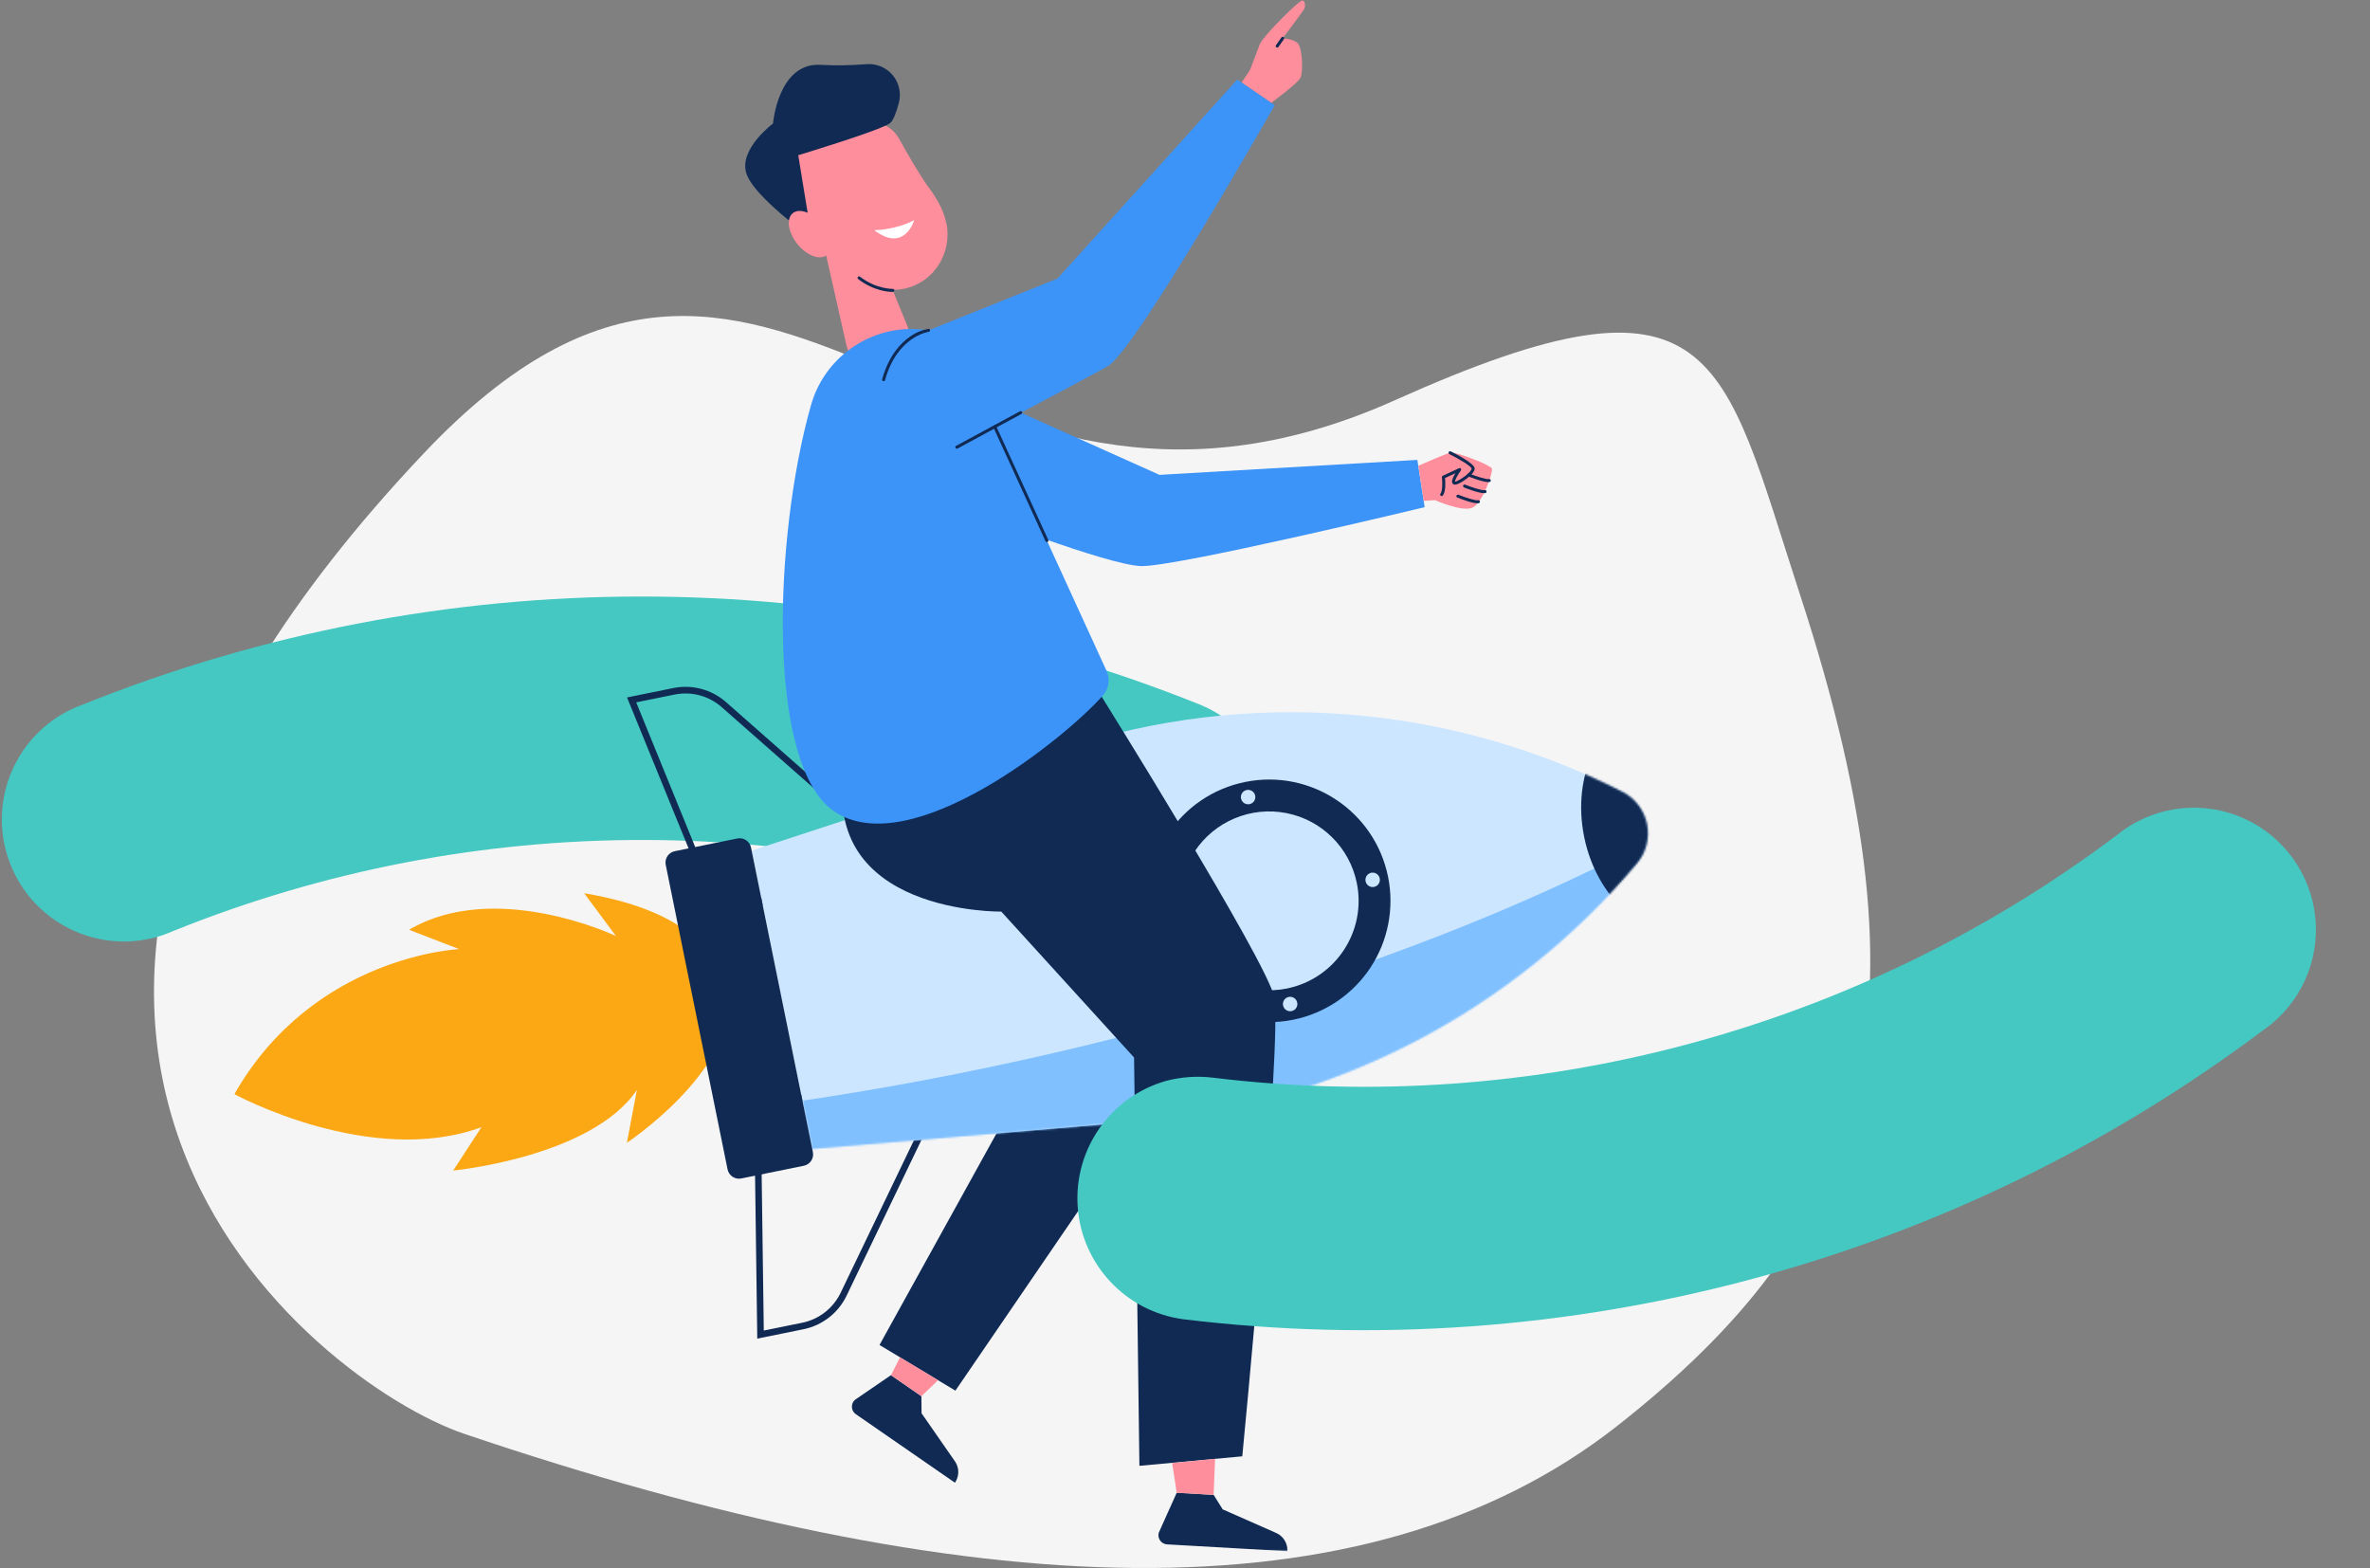
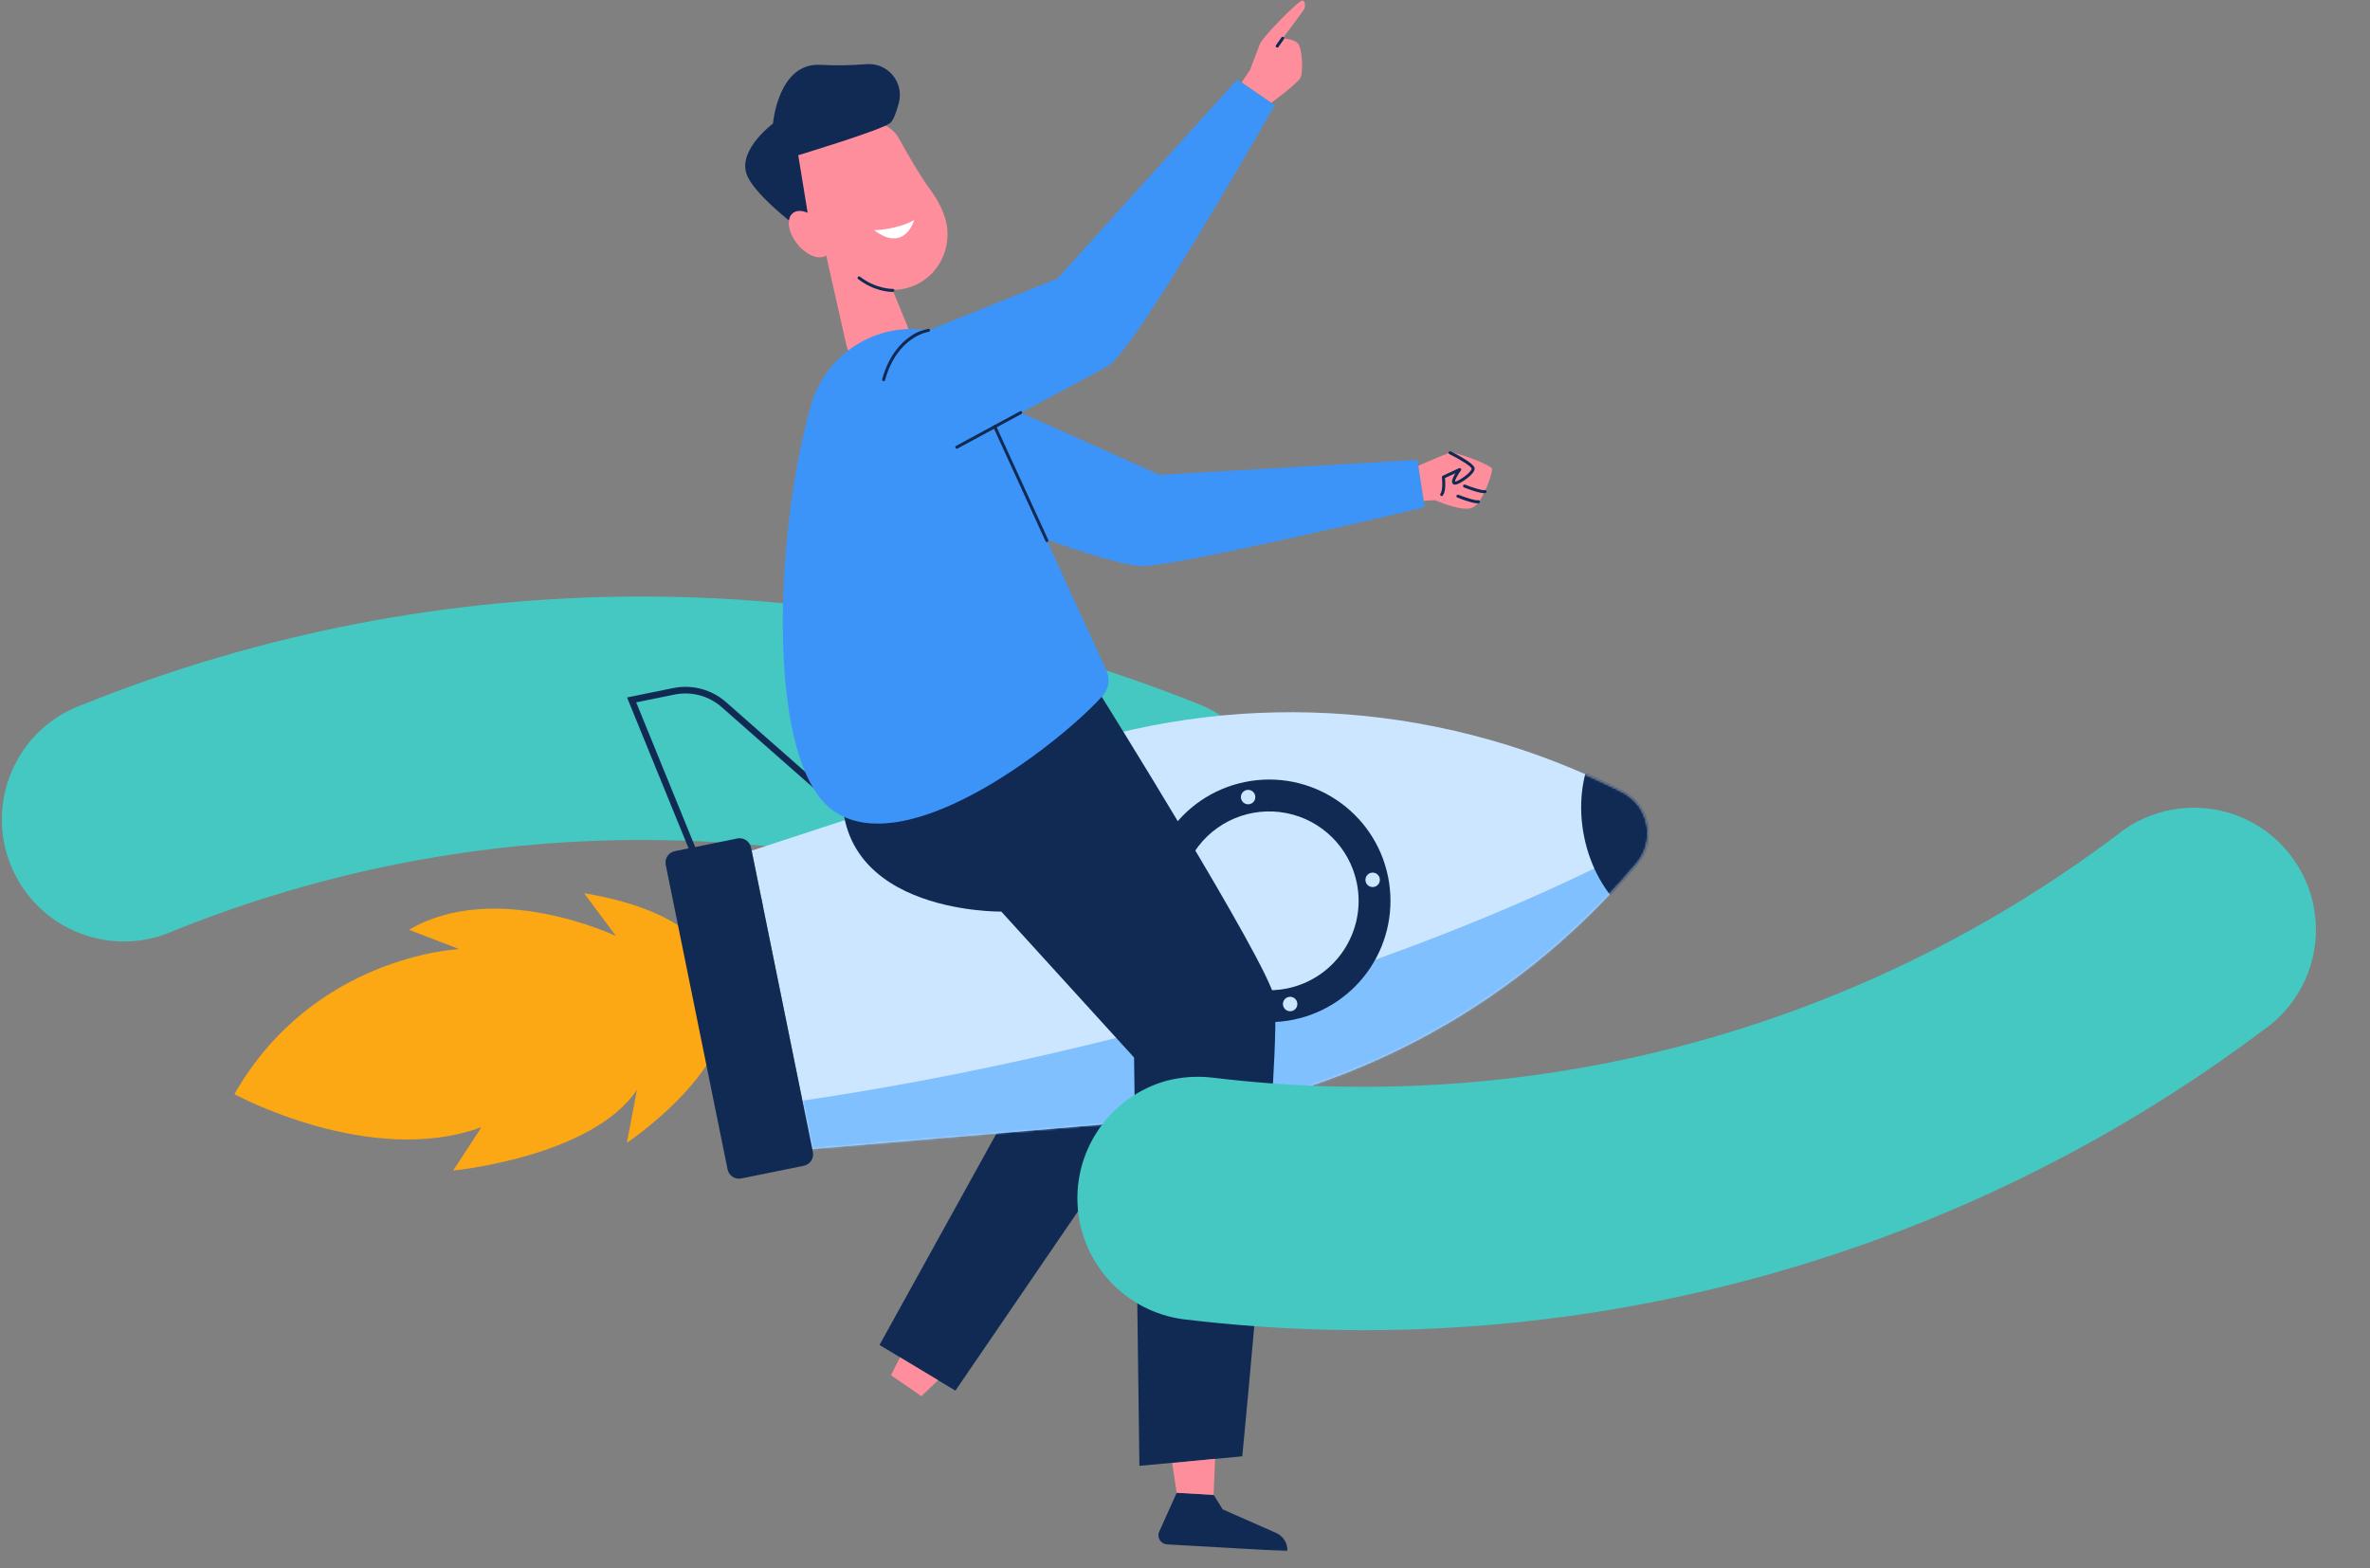
<svg xmlns="http://www.w3.org/2000/svg" xmlns:xlink="http://www.w3.org/1999/xlink" width="1185px" height="784px" viewBox="0 0 1185 784" version="1.1">
  <rect x="0" y="0" width="1185" height="784" fill="#808080" stroke="none" />
  <title>Group 4</title>
  <defs>
    <rect id="path-1" x="0" y="0" width="760.55" height="775.421" />
    <path d="M156.073,18.12 L0,69.22 L15.121,143.673 L15.17,143.912 L30.291,218.365 L193.934,204.531 C290.656,196.354 380.137,149.989 442.594,75.685 C447.216,70.256 449.097,63.01 447.701,56.018 C446.304,49.026 441.783,43.058 435.43,39.821 L435.295,39.753 C348.8,-4.299 248.32,-12.083 156.072,18.12" id="path-3" />
    <rect id="path-5" x="0" y="0" width="760.55" height="775.421" />
  </defs>
  <g id="Page-1" stroke="none" stroke-width="1" fill="none" fill-rule="evenodd">
    <g id="Group-4" transform="translate(0.909, 0.185)">
-       <path d="M231.089,224.951 C156.756,250.269 -65.583,422.889 211.026,715.192 C386.661,900.964 468.229,639.239 696.818,741.825 C857.982,814.161 859.955,764.512 899.095,644.5 C968.823,431.109 932.972,327.208 807.33,228.568 C681.36,129.928 482.701,139.792 231.089,224.951 Z" id="path12" fill="#F5F5F5" fill-rule="nonzero" transform="translate(505.157, 470.815) scale(-1, 1) rotate(-180) translate(-505.157, -470.815) " />
      <path d="M576.915,469.628 C569.081,469.587 561.325,468.076 554.05,465.173 C403.926,404.671 236.202,404.671 86.078,465.173 C55.349,479.006 19.226,465.309 5.393,434.581 C-8.44,403.853 5.256,367.729 35.985,353.896 C37.394,353.305 38.758,352.714 40.167,352.214 C219.548,280.029 419.898,280.029 599.279,352.214 C626.152,363.304 641.469,391.814 635.881,420.344 C630.292,448.873 605.35,469.497 576.279,469.628 L576.915,469.628 Z" id="Path_257" fill="#44C8C1" fill-rule="nonzero" />
      <g id="Group-3" transform="translate(116.27, 0)">
        <g id="Group_1238" transform="translate(0, -0)">
          <polygon id="Path_2955" fill="#102A54" fill-rule="nonzero" points="384.38 560.534 322.573 672.3 360.528 695.135 452.582 560.452" />
          <g id="Group_1232-Clipped" transform="translate(0, 0)">
            <mask id="mask-2" fill="white">
              <use xlink:href="#path-1" />
            </mask>
            <g id="Rectangle_1913" />
            <g id="Group_1232" mask="url(#mask-2)" fill-rule="nonzero">
              <g transform="translate(0, 189.298)">
                <path d="M355.679,0 L462.563,47.943 L591.499,40.469 L595.156,64.1 C595.156,64.1 470.348,94.138 453.27,93.552 C436.192,92.966 368.817,66.576 368.817,66.576 L355.679,0 Z" id="Path_2956" fill="#3C94F8" />
                <path d="M226.373,276.527 C219.273,270.513 203.407,261.87 174.892,257.127 L190.792,278.51 C190.792,278.51 130.628,249.94 87.341,275.398 L112.422,285.072 C112.422,285.072 39.683,288.131 0,357.587 C0,357.587 67.961,394.555 123.541,374.107 L109.42,395.781 C109.42,395.781 178.45,389.155 201.273,355.491 L196.258,381.923 C196.258,381.923 248.329,347.329 246.872,311.218 C245.859,297.079 237.187,285.695 226.372,276.531" id="Path_2957" fill="#FCA714" />
                <path d="M241.614,270.268 L196.346,159.24 L219.522,154.532 C228.895,152.654 238.609,155.247 245.799,161.546 L335.111,240.21 L241.614,270.268 Z M200.922,161.692 L243.522,266.175 L328.546,238.84 L243.61,164.031 C237.199,158.415 228.538,156.103 220.181,157.777 L200.922,161.692 Z" id="Path_2958" fill="#102A54" />
-                 <path d="M261.456,479.827 L259.826,359.937 L357.64,351.137 L306.091,458.411 C301.928,467.017 293.996,473.193 284.633,475.121 L261.456,479.827 Z M263.179,362.961 L264.714,475.785 L283.974,471.873 C292.323,470.154 299.395,464.646 303.106,456.973 L352.129,354.96 L263.179,362.961 Z" id="Path_2959" fill="#102A54" />
                <path d="M701.243,242.31 L701.243,242.31 C705.865,236.881 707.746,229.634 706.35,222.642 C704.953,215.65 700.432,209.683 694.079,206.446 L693.945,206.378 C607.45,162.327 506.971,154.542 414.723,184.745 L258.65,235.845 L273.771,310.298 L273.819,310.537 L288.94,384.99 L452.582,371.156 C549.303,362.979 638.784,316.614 701.242,242.311" id="Path_2960" fill="#CCE6FF" />
              </g>
            </g>
          </g>
          <g id="Group_1234-Clipped" transform="translate(258.649, 355.923)">
            <mask id="mask-4" fill="white">
              <use xlink:href="#path-3" />
            </mask>
            <g id="Path_2963" />
            <g id="Group_1234" mask="url(#mask-4)" fill-rule="nonzero">
              <g transform="translate(-20.597, -2.532)">
                <path d="M2.702,202.283 C2.702,202.283 286.315,175.459 503.581,47.809 C503.581,47.809 428.506,153.952 381.346,188.958 C334.186,223.964 117.626,251.337 117.626,251.337 L0,246.059 L2.702,202.283 Z" id="Path_2961" fill="#80C0FF" />
                <path d="M490.227,111.973 C466.991,116.692 443.094,95.599 436.85,64.86 C430.606,34.121 444.382,5.377 467.619,0.66 C490.856,-4.057 514.752,17.033 520.996,47.772 C527.24,78.511 513.464,107.256 490.227,111.972" id="Path_2962" fill="#102A54" />
              </g>
            </g>
          </g>
          <g id="Group_1236-Clipped" transform="translate(0, 0)">
            <mask id="mask-6" fill="white">
              <use xlink:href="#path-5" />
            </mask>
            <g id="Rectangle_1913" />
            <g id="Group_1236" mask="url(#mask-6)" fill-rule="nonzero">
              <g transform="translate(215.57, -0)">
                <path d="M31.042,584.512 L0.116,432.242 C-0.19,430.734 0.115,429.167 0.965,427.884 C1.814,426.602 3.138,425.709 4.646,425.403 L35.923,419.051 C39.062,418.414 42.124,420.442 42.761,423.581 L73.687,575.852 C74.324,578.991 72.296,582.053 69.157,582.69 L37.88,589.042 C36.373,589.348 34.805,589.043 33.522,588.194 C32.24,587.344 31.347,586.02 31.041,584.512" id="Path_2964" fill="#102A54" />
                <path d="M313.915,509.666 C281.093,516.332 249.082,495.128 242.416,462.306 C235.75,429.484 256.953,397.473 289.775,390.807 C322.598,384.14 354.609,405.344 361.275,438.166 C364.476,453.928 361.285,470.316 352.403,483.725 C343.522,497.134 329.677,506.465 313.915,509.666" id="Path_2965" fill="#102A54" />
                <path d="M310.742,494.055 C293.019,497.655 274.872,490.224 264.764,475.227 C254.656,460.231 254.577,440.622 264.564,425.544 C274.55,410.466 292.637,402.889 310.388,406.346 C328.14,409.803 342.062,423.613 345.661,441.336 C350.576,465.536 334.942,489.139 310.742,494.055" id="Path_2966" fill="#CCE6FF" />
                <path d="M354.299,443.264 C352.869,443.554 351.405,442.955 350.59,441.745 C349.775,440.535 349.768,438.953 350.574,437.737 C351.38,436.521 352.839,435.91 354.271,436.189 C355.703,436.468 356.826,437.582 357.116,439.012 C357.307,439.949 357.117,440.924 356.588,441.722 C356.06,442.519 355.237,443.074 354.299,443.264" id="Path_2967" fill="#CCE6FF" />
                <path d="M250.827,464.278 C249.397,464.569 247.933,463.97 247.118,462.76 C246.302,461.55 246.295,459.968 247.101,458.752 C247.907,457.535 249.366,456.924 250.798,457.203 C252.23,457.482 253.353,458.596 253.643,460.026 C253.834,460.963 253.644,461.938 253.116,462.735 C252.588,463.533 251.764,464.088 250.827,464.278" id="Path_2968" fill="#CCE6FF" />
                <path d="M308.787,502.541 C308.497,501.111 309.096,499.647 310.306,498.832 C311.516,498.017 313.098,498.01 314.314,498.816 C315.53,499.622 316.141,501.081 315.862,502.513 C315.583,503.945 314.469,505.068 313.039,505.358 C312.102,505.548 311.127,505.359 310.33,504.83 C309.532,504.302 308.977,503.478 308.787,502.541" id="Path_2969" fill="#CCE6FF" />
                <path d="M287.773,399.069 C287.483,397.639 288.082,396.175 289.292,395.36 C290.502,394.545 292.084,394.538 293.3,395.344 C294.516,396.15 295.127,397.609 294.848,399.041 C294.569,400.473 293.455,401.596 292.025,401.886 C291.088,402.076 290.113,401.887 289.316,401.358 C288.518,400.83 287.963,400.007 287.773,399.069" id="Path_2970" fill="#CCE6FF" />
                <path d="M216.809,346.095 C216.809,346.095 300.818,480.647 304.352,498.325 C308.616,519.662 288.393,727.974 288.393,727.974 L236.954,732.725 L234.284,528.573 L167.889,455.6 C167.889,455.6 76.989,457.036 89.539,383.878 L216.809,346.095 Z" id="Path_2971" fill="#102A54" />
                <path d="M69.991,70.468 L97.418,61.555 C104.884,59.127 113.022,62.338 116.818,69.21 C121.312,77.359 127.346,87.81 132.059,94.176 C136.177,99.739 140.206,106.929 140.901,114.389 C142.265,129.023 132.18,142.442 117.625,144.489 C104.568,146.324 77.873,137.545 59.283,93.881 C57.378,89.374 57.451,84.274 59.485,79.823 C61.519,75.372 65.328,71.98 69.983,70.471" id="Path_2972" fill="#FE8E9C" />
                <path d="M110.795,184.111 L110.795,184.111 C106.528,185.428 101.905,184.905 98.041,182.668 C94.176,180.431 91.421,176.682 90.438,172.326 L78.123,117.741 L99.765,111.06 L120.9,162.741 C122.602,166.902 122.478,171.587 120.557,175.653 C118.636,179.718 115.096,182.789 110.8,184.116" id="Path_2973" fill="#FE8E9C" />
                <path d="M104.362,114.905 C104.362,114.905 115.132,114.851 124.374,109.848 C124.374,109.848 119.599,126.514 104.362,114.905" id="Path_2979" fill="#FFFFFF" />
                <path d="M53.753,61.587 C53.753,61.587 56.288,30.999 77.486,32.245 C85.179,32.639 92.89,32.52 100.567,31.89 C105.559,31.51 110.425,33.571 113.625,37.421 C116.824,41.272 117.96,46.433 116.672,51.271 C115.383,56.132 113.856,60.218 112.187,61.449 C107.271,65.076 66.37,77.425 66.37,77.425 L73.123,118.743 C73.123,118.743 43.491,97.999 40.27,85.973 C37.049,73.947 53.753,61.587 53.753,61.587" id="Path_2981" fill="#102A54" />
                <path d="M78.241,111.924 C82.908,117.716 83.941,124.631 80.541,127.368 C77.141,130.105 70.606,127.629 65.941,121.836 C61.276,116.043 60.241,109.129 63.641,106.392 C67.041,103.655 73.576,106.131 78.241,111.924" id="Path_2982" fill="#FE8E9C" />
                <path d="M113.407,145.763 C111.857,145.763 104.285,145.434 96.338,139.369 C96.113,139.209 95.992,138.94 96.024,138.665 C96.056,138.391 96.236,138.156 96.492,138.053 C96.748,137.949 97.04,137.994 97.253,138.169 C105.521,144.479 113.553,144.251 113.623,144.252 C113.824,144.241 114.021,144.312 114.168,144.448 C114.316,144.585 114.402,144.776 114.406,144.977 C114.423,145.393 114.099,145.743 113.683,145.76 C113.652,145.76 113.558,145.76 113.407,145.76" id="Path_2983" fill="#102A54" />
                <path d="M288.043,41.088 L292.308,34.717 C292.308,34.717 295.663,25.554 297.221,21.757 C298.779,17.96 317.122,-0.538 318.574,0.012 C320.026,0.562 319.926,3.246 319.43,4.244 C318.934,5.242 308.596,18.956 308.596,18.956 C308.596,18.956 313.605,19.195 316.011,21.293 C318.417,23.391 318.995,35.943 317.44,38.793 C315.885,41.643 302.864,51.254 302.864,51.254 L288.043,41.088 Z" id="Path_2985" fill="#FE8E9C" />
                <path d="M305.854,23.628 C305.573,23.628 305.315,23.471 305.185,23.222 C305.056,22.972 305.076,22.671 305.237,22.441 L307.982,18.523 C308.221,18.182 308.692,18.099 309.033,18.338 C309.374,18.577 309.457,19.048 309.218,19.389 L306.472,23.307 C306.331,23.508 306.1,23.628 305.854,23.628" id="Path_2986" fill="#102A54" />
                <path d="M164.625,213.152 C187.625,200.942 218.634,184.452 221.252,182.852 C235.503,174.186 304.586,52.426 304.586,52.426 L285.863,39.595 L195.956,139.114 L131.52,164.983 C105.267,160.715 79.985,176.81 72.742,202.403 C54.142,267.95 50.002,383.382 84.907,405.882 C123.07,430.482 199.483,369.305 218.697,347.545 C221.882,343.936 222.474,338.721 220.179,334.49 L164.625,213.152 Z" id="Path_2987" fill="#3C94F8" />
                <path d="M145.656,224.173 C145.31,224.174 145.008,223.94 144.923,223.605 C144.837,223.269 144.991,222.919 145.296,222.755 L177.254,205.455 C177.491,205.327 177.779,205.335 178.008,205.476 C178.238,205.617 178.375,205.87 178.368,206.139 C178.36,206.409 178.209,206.654 177.972,206.782 L146.015,224.082 C145.905,224.142 145.782,224.173 145.657,224.173" id="Path_2988" fill="#102A54" />
                <path d="M190.706,270.87 C190.411,270.87 190.143,270.698 190.019,270.43 L163.939,213.466 C163.766,213.087 163.932,212.639 164.311,212.466 C164.69,212.293 165.138,212.459 165.311,212.838 L191.392,269.802 C191.476,269.984 191.483,270.192 191.413,270.379 C191.344,270.567 191.202,270.719 191.02,270.802 C190.922,270.847 190.815,270.871 190.707,270.871" id="Path_2989" fill="#102A54" />
                <path d="M376.433,232.694 C376.433,232.694 389.524,226.909 392.285,226.186 C395.046,225.463 412.642,232.374 413.23,234.107 C413.818,235.84 408.695,251.107 403.63,253.583 C398.565,256.059 384.766,249.894 384.766,249.894 L379.099,250.241 L376.433,232.694 Z" id="Path_2990" fill="#FE8E9C" />
                <path d="M388.085,247.842 C387.796,247.842 387.533,247.677 387.407,247.418 C387.281,247.158 387.314,246.849 387.492,246.622 C388.576,245.24 388.505,240.888 388.205,238.47 C388.165,238.145 388.339,237.831 388.635,237.693 L396.764,233.913 C397.076,233.768 397.446,233.852 397.664,234.117 C397.883,234.383 397.894,234.762 397.692,235.04 C396.03,237.323 394.692,239.895 394.758,240.628 C395.65,240.617 398.849,238.866 401.258,236.615 C402.773,235.201 403.106,234.373 403.07,234.132 C402.9,232.988 397.182,229.451 391.948,226.864 C391.575,226.679 391.422,226.227 391.607,225.854 C391.791,225.48 392.244,225.327 392.617,225.512 C395.325,226.85 404.189,231.412 404.562,233.912 C404.876,236.018 400.781,239.168 398.572,240.54 C395.056,242.724 394.154,242.1 393.857,241.894 C393.543,241.672 393.335,241.33 393.282,240.949 C393.094,239.833 394.021,237.962 394.959,236.418 L389.759,238.838 C389.931,240.577 390.259,245.538 388.676,247.558 C388.533,247.741 388.314,247.847 388.082,247.847" id="Path_2991" fill="#102A54" />
-                 <path d="M411.426,240.869 C408.548,240.869 402.126,238.31 401.348,237.997 C400.962,237.841 400.775,237.401 400.931,237.015 C401.087,236.628 401.527,236.441 401.913,236.597 C404.913,237.809 410.249,239.627 411.75,239.337 C412.015,239.287 412.286,239.381 412.462,239.585 C412.638,239.789 412.692,240.072 412.603,240.326 C412.515,240.581 412.297,240.769 412.032,240.819 C411.832,240.854 411.629,240.87 411.425,240.868" id="Path_2992" fill="#102A54" />
                <path d="M409.328,246.401 C406.45,246.401 400.028,243.842 399.251,243.529 C398.865,243.373 398.678,242.933 398.834,242.547 C398.99,242.16 399.43,241.973 399.816,242.129 C402.816,243.341 408.149,245.16 409.653,244.869 C409.918,244.819 410.189,244.913 410.365,245.117 C410.541,245.321 410.595,245.604 410.506,245.858 C410.418,246.113 410.2,246.301 409.935,246.351 C409.735,246.386 409.532,246.402 409.328,246.4" id="Path_2993" fill="#102A54" />
                <path d="M406,251.467 C403.122,251.467 396.7,248.908 395.923,248.595 C395.537,248.439 395.35,247.999 395.506,247.613 C395.662,247.226 396.102,247.039 396.488,247.195 C399.488,248.407 404.824,250.226 406.325,249.935 C406.734,249.857 407.129,250.126 407.207,250.535 C407.285,250.944 407.016,251.339 406.607,251.417 C406.407,251.452 406.204,251.469 406,251.466" id="Path_2994" fill="#102A54" />
                <path d="M255.606,746.197 L274.068,747.247 L278.597,754.49 L305.349,766.295 C308.931,767.876 311.156,771.512 310.934,775.421 L250.785,772 C249.389,771.921 248.106,771.209 247.299,770.066 C246.493,768.924 246.252,767.476 246.645,766.134 L255.606,746.197 Z" id="Path_2995" fill="#102A54" />
                <polygon id="Path_2996" fill="#FE8E9C" points="274.789 729.231 274.064 747.248 255.602 746.198 253.343 731.347" />
-                 <path d="M112.732,687.396 L127.942,697.912 L128.033,706.454 L144.715,730.47 C146.949,733.686 146.954,737.949 144.727,741.17 L95.172,706.908 C94.022,706.113 93.298,704.836 93.205,703.441 C93.112,702.046 93.661,700.685 94.695,699.744 L112.732,687.396 Z" id="Path_2997" fill="#102A54" />
                <polygon id="Path_2998" fill="#FE8E9C" points="136.282 689.916 127.945 697.916 112.735 687.4 117.271 678.482" />
                <path d="M109.049,190.391 C108.982,190.39 108.914,190.381 108.849,190.363 C108.656,190.309 108.493,190.181 108.394,190.007 C108.296,189.832 108.271,189.626 108.325,189.433 C111.665,177.448 117.735,171.242 122.24,168.145 C124.973,166.164 128.118,164.826 131.44,164.232 C131.854,164.184 132.229,164.48 132.278,164.895 C132.326,165.309 132.029,165.684 131.615,165.732 C131.421,165.756 115.899,167.889 109.783,189.838 C109.692,190.164 109.396,190.39 109.057,190.39" id="Path_2999" fill="#102A54" />
              </g>
            </g>
          </g>
        </g>
      </g>
      <path d="M1112.26,641.062 C1104.426,641.02 1096.669,639.509 1089.392,636.606 C939.25,576.097 771.507,576.097 621.365,636.606 C601.485,645.555 578.34,643.219 560.65,630.477 C542.959,617.735 533.411,596.523 535.6,574.832 C537.79,553.141 551.386,534.265 571.266,525.316 C572.675,524.725 574.039,524.134 575.448,523.634 C754.851,451.441 955.224,451.441 1134.626,523.634 C1161.503,534.725 1176.822,563.238 1171.233,591.771 C1165.644,620.305 1140.699,640.931 1111.624,641.062 L1112.26,641.062 Z" id="Path_258" fill="#44C8C1" fill-rule="nonzero" transform="translate(853.834, 555.737) rotate(164.991) translate(-853.834, -555.737) " />
    </g>
  </g>
</svg>